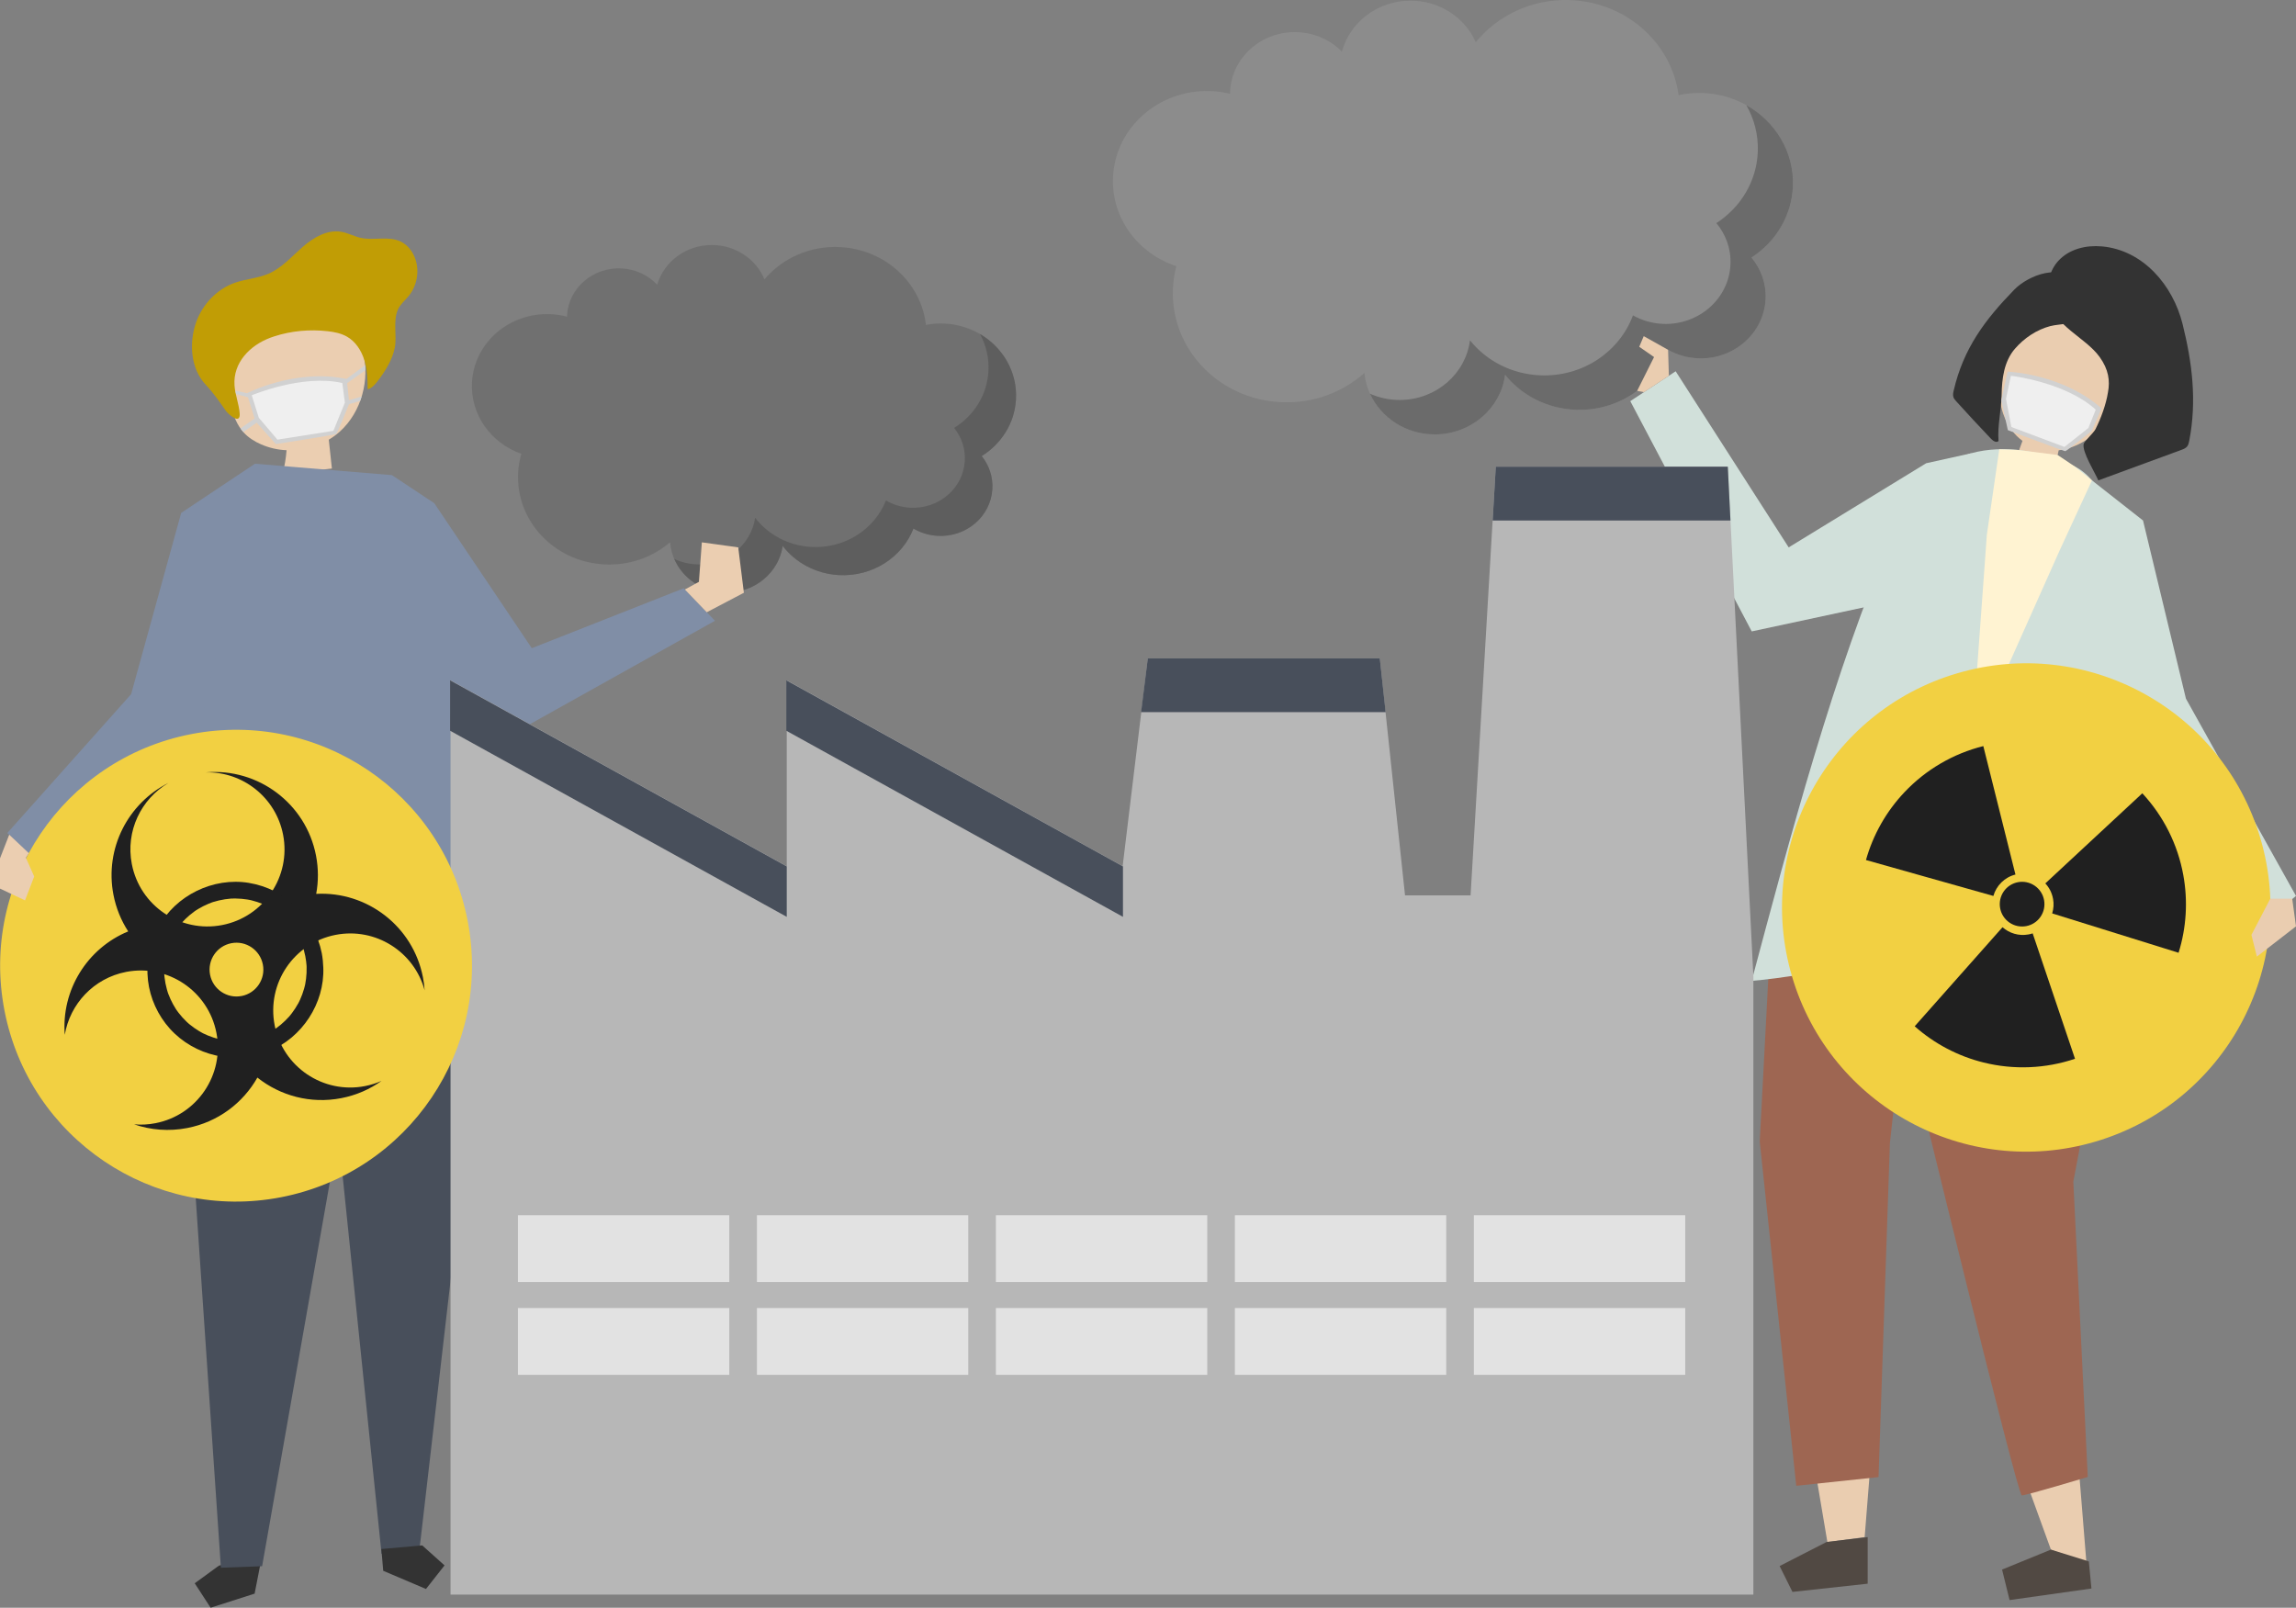
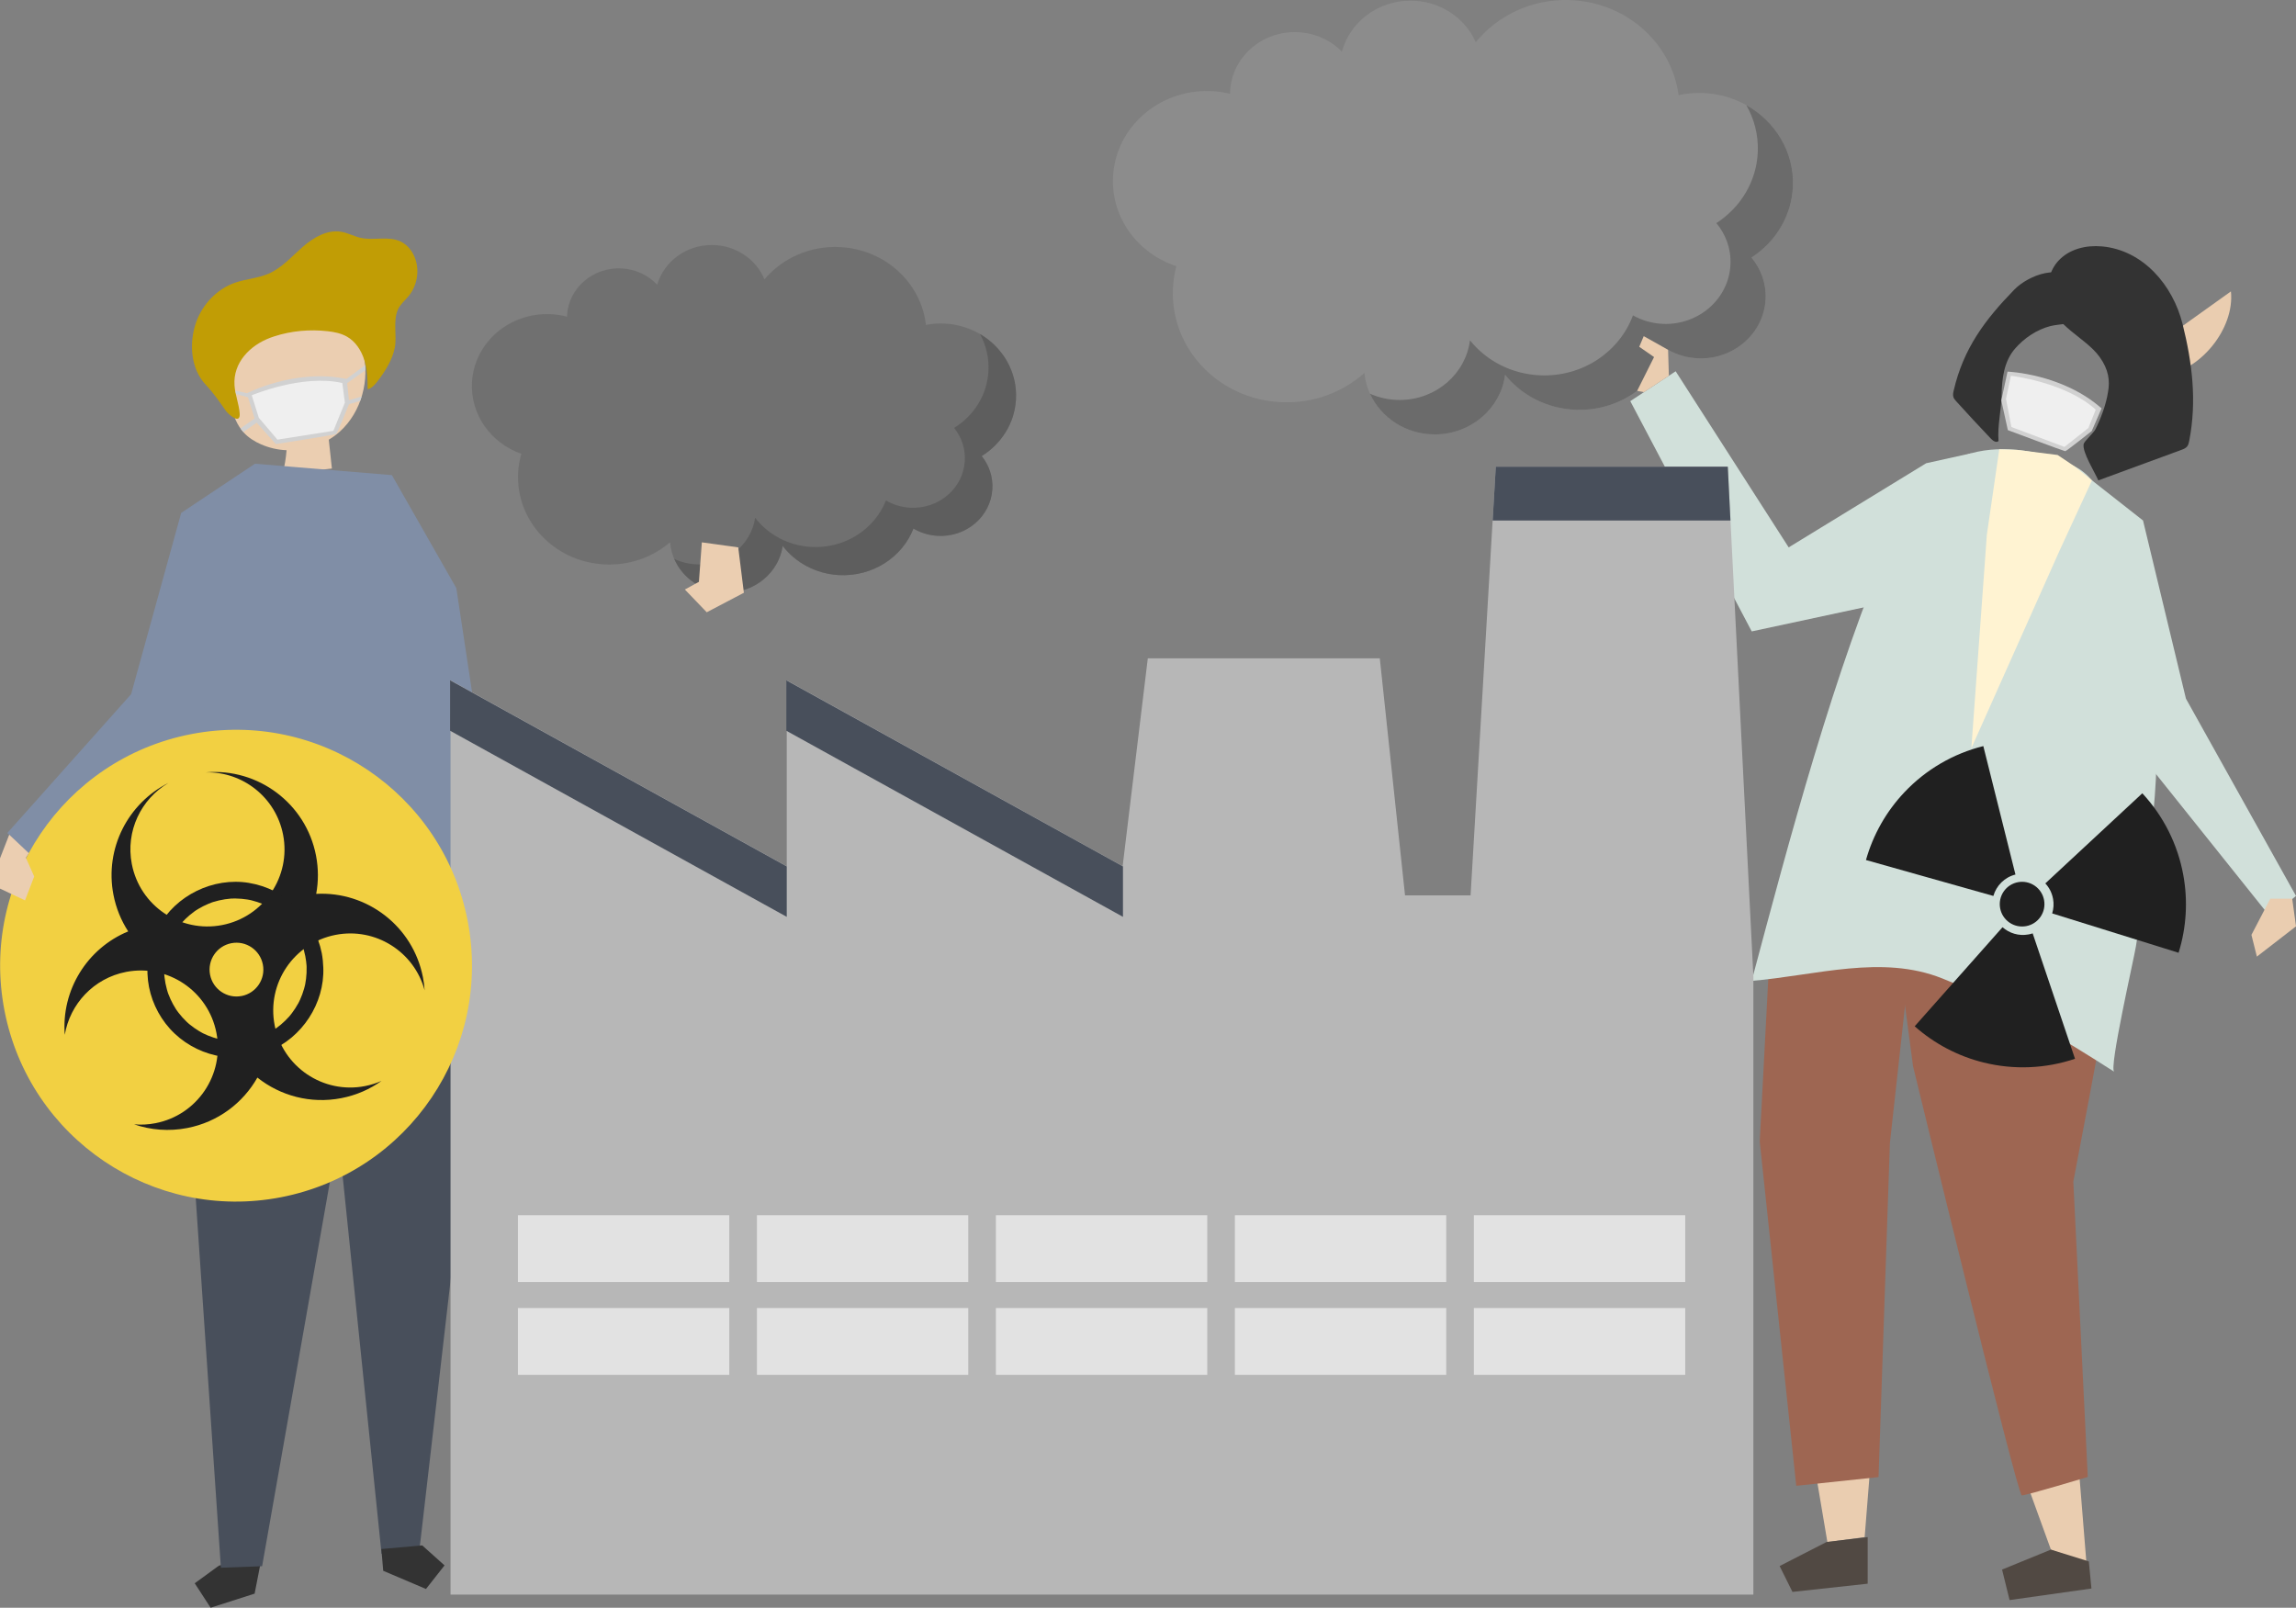
<svg xmlns="http://www.w3.org/2000/svg" xml:space="preserve" width="481.819mm" height="337.409mm" version="1.1" style="shape-rendering:geometricPrecision; text-rendering:geometricPrecision; image-rendering:optimizeQuality; fill-rule:evenodd; clip-rule:evenodd" viewBox="0 0 947.52 663.53">
  <rect x="0" y="0" width="947.52" height="663.53" fill="#808080" stroke="none" />
  <defs>
    <style type="text/css">
   
    .fil17 {fill:#202020;fill-rule:nonzero}
    .fil1 {fill:#333333;fill-rule:nonzero}
    .fil2 {fill:#484F5B;fill-rule:nonzero}
    .fil7 {fill:#514943;fill-rule:nonzero}
    .fil11 {fill:#5E5E5E;fill-rule:nonzero}
    .fil13 {fill:#6B6B6B;fill-rule:nonzero}
    .fil10 {fill:#707070;fill-rule:nonzero}
    .fil5 {fill:#808EA6;fill-rule:nonzero}
    .fil12 {fill:#8C8C8C;fill-rule:nonzero}
    .fil8 {fill:#9E6652;fill-rule:nonzero}
    .fil14 {fill:#B7B7B7;fill-rule:nonzero}
    .fil4 {fill:#C19D05;fill-rule:nonzero}
    .fil18 {fill:#D1D1D1;fill-rule:nonzero}
    .fil0 {fill:#D1E0DA;fill-rule:nonzero}
    .fil15 {fill:#E2E2E2;fill-rule:nonzero}
    .fil6 {fill:#EACDB0;fill-rule:nonzero}
    .fil3 {fill:#EBCEB1;fill-rule:nonzero}
    .fil19 {fill:#EFEFEF;fill-rule:nonzero}
    .fil16 {fill:#F2D042;fill-rule:nonzero}
    .fil9 {fill:#FFF3D2;fill-rule:nonzero}
   
  </style>
  </defs>
  <g id="Слой_x0020_1">
    <g id="_2242250331008">
      <polygon class="fil0" points="813.54,187.06 794.89,191.19 738.16,225.91 691.52,153.23 672.79,165.55 722.91,260.59 797.67,244.55 " />
      <polygon class="fil0" points="863.32,198.26 884.39,214.81 902.1,288.34 947.52,369.76 936.9,378.43 877.71,304.43 " />
      <polygon class="fil1" points="106.77,649.04 105.08,657.71 86.92,663.53 80.36,653.44 90.29,646.2 108.45,640.38 " />
      <polygon class="fil2" points="145.78,433.08 108.17,646.4 91.16,647.02 81.06,498.69 76.28,425.02 " />
      <polygon class="fil2" points="197.23,430.81 173.06,639.91 157.46,641.28 140.96,481.06 127.87,433.82 " />
      <polygon class="fil1" points="157.38,639.3 158.15,648.29 175.79,655.79 183.45,646.06 174.25,637.81 " />
      <polygon class="fil2" points="80.36,436.92 72.67,412.29 80.36,384.34 197.23,388.41 197.23,430.81 " />
      <path class="fil3" d="M142.63 129.57c-11.81,7.38 -28.51,3.16 -39.3,12.06 -7.02,5.79 -9.62,16.14 -7.96,25.39 0.78,4.31 2.44,8.58 5.42,11.71 1.93,2.03 4.34,3.51 6.86,4.62 3.37,1.49 6.98,2.3 10.61,2.47 -0.26,3.33 -0.81,6.63 -1.65,9.86 6.79,-0.77 13.57,-1.54 20.36,-2.31 -0.43,-3.97 -0.86,-7.94 -1.29,-11.9 1.65,-0.99 3.23,-2.13 4.67,-3.44 8.71,-7.94 12.49,-21.28 9.37,-33.02 -1.46,-5.5 -4.27,-10.51 -7.08,-15.42z" />
      <path class="fil4" d="M111.62 139.36c0.49,-0.18 0.98,-0.35 1.47,-0.51 7.12,-2.32 14.74,-3 22.17,-2.15 2.74,0.31 5.52,0.86 7.92,2.23 3.55,2.02 5.93,5.7 7.15,9.6 1.22,3.9 1.4,8.04 1.41,12.13 1.66,-0.43 2.89,-1.8 3.94,-3.15 3.09,-3.98 6.24,-8.91 7.23,-13.93 1,-5.08 -0.82,-11.02 1.3,-15.81 0.98,-2.21 2.97,-3.79 4.49,-5.67 3.3,-4.06 4.41,-9.82 2.84,-14.81 -1.01,-3.21 -3.15,-6.15 -6.18,-7.6 -5.01,-2.41 -11.05,-0.33 -16.48,-1.52 -2.76,-0.6 -5.29,-2.04 -8.07,-2.51 -5.86,-0.99 -11.56,2.44 -16.03,6.36 -4.47,3.92 -8.51,8.59 -13.97,10.95 -4.38,1.9 -9.3,2.14 -13.8,3.7 -7.52,2.61 -13.52,8.98 -16.13,16.5 -2.92,8.43 -2.23,19.02 4.03,25.62 3.14,3.31 5.69,7.03 8.29,10.75 0.9,1.29 6.1,6.07 5.71,1.06 -0.3,-3.89 -1.86,-7.61 -2.13,-11.5 -0.67,-9.49 6.47,-16.64 14.83,-19.73z" />
      <path class="fil5" d="M161.74 196.09l-56.52 -4.71c0,0 -18.63,24.28 -39.15,94.13 -20.51,69.85 -5.31,131.68 -5.31,131.68 0,0 63.76,-11.49 153.79,-1.15l-26.23 -173.31 -26.59 -46.63z" />
      <polygon class="fil5" points="105.22,191.38 74.77,211.69 54.11,286.5 3.01,343.8 13.9,354.02 82.02,304.28 " />
-       <polygon class="fil5" points="161.74,196.09 179.22,207.68 219.46,267.52 282.17,242.79 295.06,256.2 214.56,301.18 173.98,274.82 " />
      <polygon class="fil6" points="749.13,606.8 754.13,636.42 769.51,634.38 772.2,600.63 " />
      <polygon class="fil6" points="835.75,610.25 846.38,639.55 861.09,645.69 857.48,601 " />
      <polygon class="fil7" points="770.76,634.38 753.83,636.38 734.42,646.33 739.72,657 770.76,653.61 " />
      <polygon class="fil7" points="846.38,639.55 826.22,647.78 829.32,660.37 863.1,655.6 862.02,644.42 " />
      <polygon class="fil8" points="730.07,397.67 726.21,471.1 741.28,613.21 775.24,609.61 779.93,471.79 789.77,382.48 " />
      <path class="fil8" d="M783.48 394.84l6.01 45.24c0,0 43.02,177.11 44.87,177.11 1.85,0 27.23,-7.63 27.23,-7.63l-5.96 -121.87c0,0 12.96,-67.99 12.96,-69.84 0,-1.85 -85.1,-23.01 -85.1,-23.01z" />
-       <path class="fil6" d="M877.59 151.06c-2.44,-23.65 -32.46,-38.22 -45.35,-14.16 -3.87,7.23 -6.97,15.13 -7.16,23.34 -0.19,8.21 2.91,16.81 9.45,21.62l0.12 0.08c-0.72,1.99 -1.45,3.97 -2.17,5.96 -0.15,0.43 -0.31,0.9 -0.14,1.32 0.18,0.48 0.7,0.71 1.19,0.89 2.32,0.89 4.65,1.77 6.97,2.66 1.15,0.44 2.35,0.89 3.58,0.76 2.68,-0.27 4.39,-3.11 5.08,-5.76 0.16,-0.64 0.29,-1.28 0.43,-1.93 15.28,-1.86 29.61,-19.32 28.02,-34.78z" />
+       <path class="fil6" d="M877.59 151.06l0.12 0.08c-0.72,1.99 -1.45,3.97 -2.17,5.96 -0.15,0.43 -0.31,0.9 -0.14,1.32 0.18,0.48 0.7,0.71 1.19,0.89 2.32,0.89 4.65,1.77 6.97,2.66 1.15,0.44 2.35,0.89 3.58,0.76 2.68,-0.27 4.39,-3.11 5.08,-5.76 0.16,-0.64 0.29,-1.28 0.43,-1.93 15.28,-1.86 29.61,-19.32 28.02,-34.78z" />
      <path class="fil1" d="M831.5 143.96c-4.47,5.21 -5.36,12.29 -5.46,18.93 -0.11,6.49 -1.78,12.59 -1.28,19.11 -0.83,0.88 -2.24,-0.01 -3.07,-0.88 -4.85,-5.09 -9.65,-10.26 -14.37,-15.48 -0.47,-0.53 -0.95,-1.07 -1.18,-1.75 -0.28,-0.86 -0.09,-1.8 0.11,-2.68 4.04,-17.45 12.95,-29.27 25,-41.66 5.85,-6.01 19.85,-11.49 25.87,-2.28 1.37,2.1 1.58,4.75 1.63,7.27 0.03,1.51 0.01,3.06 -0.55,4.45 -2.23,5.58 -7.59,4.41 -12.12,5.6 -5.58,1.47 -10.8,4.97 -14.58,9.37z" />
      <path class="fil1" d="M869.93 161.87c-0.79,5.09 -2.88,10.68 -5.15,15.25 -0.8,1.58 -4.59,4.96 -4.87,6.07 -0.8,3.22 4.72,11.94 6.03,15.07 11.41,-4.19 22.83,-8.39 34.25,-12.58 0.87,-0.32 1.79,-0.67 2.39,-1.4 0.53,-0.66 0.72,-1.54 0.89,-2.38 3.18,-16.54 1.23,-32.15 -2.76,-48.18 -3.99,-16.02 -16.29,-30.46 -33.19,-32.02 -13.65,-1.26 -24.67,7.23 -21.89,21.94 2.09,11.1 14.82,15.37 20.83,23.66 3.76,5.21 4.35,9.89 3.47,14.57z" />
      <path class="fil0" d="M856.23 192.53c0.24,0.13 0.5,0.26 0.74,0.39 11.63,6.25 18.62,28.11 22.6,40.94 10.25,33.11 12.36,66.43 9.15,101.02 -1.73,18.63 -4.29,37.17 -7.25,55.64 -0.81,5.1 -11.2,50.37 -8.98,51.79 -22.77,-14.56 -46.01,-28.55 -70.95,-38.5 -24.93,-9.95 -51.91,-1.26 -78.65,1.02 15.24,-57.17 34.34,-129.39 57.95,-183.42 2.83,-6.46 5.05,-13.46 8.79,-19.44 4.3,-6.89 9.64,-8.36 16.58,-11.83 2.38,-1.19 4.78,-2.38 7.32,-3.09 13.39,-3.73 30.41,-0.88 42.69,5.47z" />
      <polygon class="fil9" points="825.07,185.42 819.94,220.71 813.54,308.81 849.94,227.26 863.32,198.26 856.23,192.53 849.15,187.78 832.38,185.67 " />
      <path class="fil10" d="M371.27 188.12l-0.12 -0.14 0.15 0.1 -0.03 0.04zm18.83 -54.57c-2.74,-0.15 -5.41,0.04 -7.98,0.54 -1.94,-17.2 -16.61,-31.05 -35.22,-32.1 -12.57,-0.71 -24.05,4.59 -31.42,13.3 -3.4,-8.21 -11.72,-14.07 -21.5,-14.17 -10.83,-0.11 -20,6.85 -22.76,16.39 -3.63,-3.85 -8.77,-6.39 -14.6,-6.72 -11.79,-0.66 -21.91,7.96 -22.59,19.26 -0.01,0.22 -0.02,0.44 -0.02,0.66 -2.07,-0.55 -4.23,-0.9 -6.46,-1.02 -17.1,-0.96 -31.77,11.54 -32.76,27.93 -0.81,13.43 7.81,25.29 20.35,29.67 -0.69,2.41 -1.14,4.93 -1.3,7.52 -1.2,19.88 14.64,36.95 35.39,38.12 10.43,0.59 20.11,-2.96 27.31,-9.15 0.87,11.51 10.82,20.65 23.07,20.78 11.87,0.12 21.76,-8.26 23.37,-19.24 5.29,6.85 13.58,11.49 23.14,12.03 13.9,0.78 26.2,-7.33 30.84,-19.2 2.92,1.72 6.31,2.8 9.96,3.01 11.79,0.66 21.91,-7.96 22.59,-19.26 0.31,-5.12 -1.37,-9.9 -4.4,-13.67 8.02,-4.97 13.55,-13.4 14.14,-23.24 0.99,-16.39 -12.07,-30.46 -29.17,-31.42z" />
      <path class="fil11" d="M404.4 137.83c2.54,4.62 3.84,9.94 3.5,15.54 -0.6,9.84 -6.12,18.27 -14.14,23.24 3.02,3.77 4.71,8.56 4.4,13.67 -0.68,11.3 -10.8,19.92 -22.59,19.26 -3.66,-0.21 -7.05,-1.28 -9.96,-3.01 -4.65,11.87 -16.94,19.99 -30.84,19.2 -9.56,-0.54 -17.86,-5.18 -23.14,-12.03 -1.61,10.97 -11.5,19.36 -23.37,19.24 -3.59,-0.04 -6.98,-0.85 -10,-2.27 3.47,8.06 11.7,13.78 21.37,13.88 11.87,0.12 21.76,-8.26 23.37,-19.24 5.29,6.85 13.58,11.49 23.14,12.03 13.9,0.78 26.2,-7.33 30.84,-19.2 2.92,1.72 6.31,2.8 9.96,3.01 11.79,0.66 21.91,-7.96 22.59,-19.26 0.31,-5.12 -1.37,-9.9 -4.4,-13.67 8.02,-4.97 13.55,-13.4 14.14,-23.24 0.69,-11.36 -5.38,-21.6 -14.87,-27.14z" />
      <path class="fil12" d="M680.52 107.01l-0.15 -0.17c0.06,0.04 0.13,0.08 0.19,0.11l-0.04 0.05zm22.16 -68.62c-3.42,-0.13 -6.76,0.18 -9.96,0.87 -2.85,-21.44 -21.51,-38.38 -44.79,-39.22 -15.72,-0.58 -29.93,6.33 -38.91,17.39 -4.45,-10.18 -14.98,-17.28 -27.21,-17.16 -13.52,0.13 -24.81,9.05 -28.02,21.04 -4.63,-4.71 -11.12,-7.76 -18.41,-8.03 -14.75,-0.54 -27.16,10.48 -27.74,24.61 -0.01,0.28 -0.01,0.55 -0.01,0.82 -2.6,-0.63 -5.3,-1.02 -8.09,-1.12 -21.39,-0.78 -39.4,15.21 -40.23,35.7 -0.68,16.79 10.38,31.39 26.16,36.56 -0.81,3.03 -1.3,6.18 -1.43,9.43 -1.01,24.86 19.21,45.79 45.15,46.73 13.04,0.48 25.04,-4.19 33.89,-12.11 1.37,14.35 14.03,25.52 29.34,25.38 14.83,-0.14 26.98,-10.86 28.71,-24.61 6.77,8.42 17.25,14.01 29.21,14.45 17.38,0.63 32.53,-9.81 38.05,-24.75 3.69,2.08 7.95,3.34 12.52,3.51 14.75,0.54 27.17,-10.48 27.74,-24.62 0.26,-6.4 -1.97,-12.34 -5.84,-16.97 9.9,-6.4 16.6,-17.08 17.1,-29.38 0.82,-20.5 -15.84,-37.75 -37.23,-38.52z" />
      <path class="fil13" d="M720.66 43.38c3.28,5.71 5.04,12.32 4.75,19.32 -0.5,12.3 -7.2,22.98 -17.09,29.38 3.87,4.64 6.09,10.57 5.82,16.97 -0.57,14.13 -12.98,25.15 -27.73,24.62 -4.57,-0.17 -8.84,-1.43 -12.52,-3.51 -5.51,14.94 -20.67,25.39 -38.05,24.75 -11.96,-0.44 -22.44,-6.02 -29.21,-14.45 -1.74,13.75 -13.88,24.47 -28.71,24.61 -4.48,0.04 -8.74,-0.89 -12.55,-2.59 4.54,9.98 14.96,16.92 27.04,16.8 14.83,-0.14 26.98,-10.86 28.71,-24.61 6.77,8.42 17.25,14.01 29.21,14.45 17.38,0.63 32.53,-9.81 38.05,-24.75 3.69,2.08 7.95,3.34 12.52,3.51 14.75,0.54 27.17,-10.48 27.74,-24.62 0.26,-6.4 -1.97,-12.34 -5.84,-16.97 9.9,-6.4 16.6,-17.08 17.1,-29.38 0.58,-14.21 -7.27,-26.85 -19.24,-33.53z" />
      <polygon class="fil14" points="617.29,192.61 606.89,369.52 579.83,369.52 569.42,271.7 473.68,271.7 463.28,357.62 463.55,357.58 324.68,280.77 324.68,357.5 185.93,280.77 185.93,658.12 723.59,658.12 723.59,402.97 713.03,192.61 " />
-       <polygon class="fil2" points="473.68,271.7 569.42,271.7 571.82,293.9 470.91,293.9 " />
      <polygon class="fil2" points="617.29,192.61 713.03,192.61 714.13,214.81 615.99,214.81 " />
      <polygon class="fil2" points="324.5,280.77 463.43,357.58 463.43,378.39 324.49,301.58 " />
      <polygon class="fil2" points="185.75,280.77 324.68,357.58 324.68,378.39 185.74,301.58 " />
      <polygon class="fil15" points="312.37,529.11 399.59,529.11 399.59,501.54 312.37,501.54 " />
      <polygon class="fil15" points="312.37,567.41 399.59,567.41 399.59,539.84 312.37,539.84 " />
      <polygon class="fil15" points="213.74,529.11 300.97,529.11 300.97,501.54 213.74,501.54 " />
      <polygon class="fil15" points="213.74,567.41 300.97,567.41 300.97,539.84 213.74,539.84 " />
      <polygon class="fil15" points="410.99,529.11 498.22,529.11 498.22,501.54 410.99,501.54 " />
      <polygon class="fil15" points="410.99,567.41 498.22,567.41 498.22,539.84 410.99,539.84 " />
      <polygon class="fil15" points="509.62,529.11 596.84,529.11 596.84,501.54 509.62,501.54 " />
      <polygon class="fil15" points="509.62,567.41 596.84,567.41 596.84,539.84 509.62,539.84 " />
      <polygon class="fil15" points="608.24,529.11 695.46,529.11 695.46,501.54 608.24,501.54 " />
      <polygon class="fil15" points="608.24,567.41 695.46,567.41 695.46,539.84 608.24,539.84 " />
-       <path class="fil16" d="M807.68 277.89c53.37,-15.75 109.41,14.76 125.16,68.13 15.75,53.37 -14.75,109.41 -68.13,125.15 -53.38,15.75 -109.41,-14.76 -125.16,-68.13 -15.75,-53.37 14.76,-109.41 68.13,-125.15z" />
      <path class="fil17" d="M847.26 370.93c0.38,2.09 0.23,4.14 -0.36,6.04l52.16 16.25c3.24,-10.38 3.9,-21.39 1.95,-32.08 -2.29,-12.63 -8.17,-24.34 -16.91,-33.74l-40.03 37.19c1.6,1.71 2.73,3.88 3.18,6.35z" />
      <path class="fil17" d="M831.74 360.92l-13.26 -53c-12.45,3.11 -23.76,9.73 -32.57,19.06 -7.47,7.9 -12.91,17.49 -15.86,27.96l52.58 14.83c1.21,-4.25 4.6,-7.72 9.12,-8.84z" />
      <path class="fil17" d="M837.08 385.66c-3.98,0.73 -7.86,-0.5 -10.68,-2.98l-36.24 40.88c8.13,7.21 17.89,12.35 28.45,14.96 12.46,3.09 25.55,2.55 37.71,-1.55l-17.47 -51.76c-0.57,0.19 -1.16,0.35 -1.78,0.46z" />
      <path class="fil17" d="M839.73 365.57c4.19,2.9 5.23,8.64 2.34,12.83 -2.89,4.19 -8.64,5.24 -12.83,2.34 -4.18,-2.9 -5.23,-8.64 -2.34,-12.83 2.9,-4.19 8.64,-5.24 12.83,-2.34z" />
      <path class="fil16" d="M192.99 380.02c10.23,52.78 -24.26,103.86 -77.04,114.1 -52.78,10.23 -103.86,-24.26 -114.1,-77.04 -10.23,-52.78 24.26,-103.86 77.04,-114.1 52.78,-10.23 103.86,24.26 114.1,77.04z" />
      <path class="fil17" d="M99.7 411.06c-6.02,1.17 -11.84,-2.77 -13.01,-8.78 -1.17,-6.02 2.77,-11.84 8.78,-13.01 6.02,-1.17 11.84,2.77 13.01,8.79 1.17,6.02 -2.77,11.84 -8.78,13.01zm13.64 12.04c-3.34,-17.24 7.92,-33.93 25.16,-37.27 16.47,-3.19 32.43,6.95 36.74,22.89 -0.12,-1.79 -0.35,-3.59 -0.7,-5.39 -4.1,-21.12 -23.15,-35.55 -44.05,-34.42 0.94,-5.09 0.96,-10.43 -0.08,-15.82 -4.18,-21.56 -23.94,-36.14 -45.34,-34.33 15.15,-0.28 28.77,10.35 31.76,25.75 3.34,17.24 -7.92,33.93 -25.16,37.27 -17.24,3.34 -33.93,-7.92 -37.27,-25.17 -2.64,-13.6 3.81,-26.85 15.12,-33.48 -16.64,8.34 -26.41,27 -22.7,46.17 1.08,5.55 3.19,10.64 6.09,15.1 -16.9,6.97 -27.66,24.2 -26.18,42.69 2.13,-12.71 11.92,-23.37 25.32,-25.97 17.24,-3.34 33.93,7.93 37.27,25.17 3.34,17.24 -7.92,33.93 -25.17,37.27 -2.97,0.58 -5.92,0.72 -8.8,0.47 6.82,2.35 14.34,2.99 21.93,1.52 12.72,-2.47 23.02,-10.36 28.94,-20.82 9.41,7.48 21.9,10.96 34.63,8.49 6.19,-1.2 11.8,-3.68 16.61,-7.12 -2.15,0.95 -4.45,1.68 -6.86,2.15 -17.24,3.34 -33.93,-7.92 -37.27,-25.17z" />
      <path class="fil17" d="M126.36 397.05c0.05,0.42 0.09,0.85 0.13,1.27 0,0.05 0.01,0.21 0.02,0.33 0.01,0.18 0.02,0.49 0.02,0.48 0.04,1.61 -0.03,3.23 -0.23,4.83 -0.09,0.77 -0.22,1.52 -0.36,2.28l-0.01 0.04c-0.04,0.19 -0.09,0.39 -0.13,0.58 -0.1,0.4 -0.2,0.79 -0.31,1.18 -0.44,1.56 -1,3.09 -1.67,4.56 -0.14,0.31 -0.29,0.62 -0.44,0.92 -0.05,0.1 -0.25,0.47 -0.31,0.59 -0.39,0.71 -0.8,1.4 -1.24,2.07 -0.41,0.63 -0.84,1.25 -1.3,1.86 -0.24,0.32 -0.49,0.64 -0.74,0.95 -0.13,0.16 -0.26,0.31 -0.39,0.47l-0.09 0.11 -0.02 0.02c-1.05,1.17 -2.18,2.26 -3.38,3.27 -0.59,0.49 -1.19,0.96 -1.81,1.41 -0.16,0.12 -0.33,0.24 -0.5,0.35l-0.05 0.03c-0.38,0.24 -0.75,0.48 -1.14,0.71 -1.38,0.82 -2.82,1.54 -4.31,2.15 -0.34,0.14 -0.68,0.27 -1.03,0.4 -0.17,0.06 -0.34,0.12 -0.52,0.19l-0.1 0.03c-0.82,0.25 -1.64,0.49 -2.47,0.68 -1.68,0.39 -3.38,0.64 -5.1,0.78l-0.14 0.01c-0.12,0 -0.23,0.01 -0.35,0.01 -0.42,0.01 -0.84,0.02 -1.26,0.02 -0.83,-0.01 -1.66,-0.04 -2.49,-0.11 -0.77,-0.06 -1.54,-0.16 -2.3,-0.27 -0.41,-0.06 -0.81,-0.14 -1.21,-0.21l-0.06 -0.01c-0.24,-0.06 -0.47,-0.11 -0.71,-0.17 -1.53,-0.38 -3.03,-0.87 -4.48,-1.46 -0.69,-0.28 -1.36,-0.59 -2.03,-0.91l-0.06 -0.03c-0.18,-0.1 -0.36,-0.19 -0.53,-0.29 -0.4,-0.22 -0.79,-0.44 -1.18,-0.68 -1.34,-0.81 -2.61,-1.71 -3.82,-2.7 -0.1,-0.08 -0.42,-0.36 -0.51,-0.43 -0.25,-0.23 -0.5,-0.46 -0.75,-0.69 -0.58,-0.56 -1.15,-1.14 -1.69,-1.74 -0.54,-0.6 -1.06,-1.23 -1.56,-1.87 -0.22,-0.28 -0.43,-0.57 -0.64,-0.86 -0.12,-0.17 -0.24,-0.33 -0.35,-0.5l-0.06 -0.08 -0.04 -0.06c-0.86,-1.35 -1.64,-2.74 -2.3,-4.2 -0.33,-0.71 -0.63,-1.44 -0.9,-2.17 -0.07,-0.18 -0.13,-0.37 -0.2,-0.55l-0.02 -0.07c-0.13,-0.41 -0.25,-0.81 -0.36,-1.22 -0.46,-1.66 -0.79,-3.36 -0.98,-5.07 -0.05,-0.42 -0.09,-0.85 -0.12,-1.27l-0.01 -0.13c-0,-0.12 -0.01,-0.32 -0.01,-0.37 -0.03,-0.89 -0.02,-1.78 0.02,-2.67 0.08,-1.58 0.28,-3.15 0.58,-4.69 0.04,-0.18 0.08,-0.35 0.12,-0.53 0.1,-0.4 0.2,-0.79 0.31,-1.18 0.22,-0.78 0.47,-1.55 0.75,-2.32 0.26,-0.71 0.55,-1.41 0.86,-2.11 0.15,-0.34 0.31,-0.68 0.48,-1.02 0.13,-0.25 0.27,-0.51 0.41,-0.76 0.76,-1.36 1.61,-2.68 2.56,-3.92 0.21,-0.28 0.43,-0.56 0.65,-0.83 0.07,-0.09 0.47,-0.55 0.53,-0.64 0.49,-0.55 1.01,-1.08 1.53,-1.6 1.17,-1.13 2.41,-2.18 3.73,-3.12 0.16,-0.12 0.32,-0.23 0.49,-0.34l0.03 -0.02c0.3,-0.19 0.61,-0.39 0.91,-0.57 0.71,-0.43 1.43,-0.82 2.17,-1.2 0.7,-0.35 1.41,-0.68 2.13,-0.98 0.39,-0.16 0.78,-0.32 1.17,-0.46 0.13,-0.05 0.27,-0.1 0.4,-0.15 0.07,-0.02 0.23,-0.08 0.36,-0.12 1.59,-0.5 3.22,-0.87 4.87,-1.13 0.79,-0.12 1.59,-0.21 2.39,-0.28 0.05,-0 0.23,-0.01 0.35,-0.02 0.12,-0 0.26,-0.01 0.3,-0.01 0.47,-0.01 0.94,-0.02 1.42,-0.01 1.61,0.02 3.21,0.16 4.79,0.41 0.35,0.06 0.71,0.12 1.06,0.19l0.04 0.01c0.19,0.04 0.39,0.09 0.58,0.13 0.79,0.19 1.57,0.41 2.35,0.67 1.47,0.48 2.92,1.06 4.31,1.74 0.09,0.05 0.48,0.26 0.6,0.32 0.35,0.19 0.7,0.39 1.05,0.6 0.69,0.41 1.37,0.85 2.03,1.32 0.62,0.43 1.22,0.89 1.81,1.36 0.08,0.06 0.55,0.46 0.64,0.53 0.25,0.22 0.5,0.45 0.74,0.68 1.17,1.12 2.26,2.33 3.25,3.61 0.25,0.32 0.49,0.65 0.73,0.98 0.09,0.13 0.18,0.25 0.26,0.38l0.03 0.05c0.47,0.72 0.91,1.46 1.33,2.21 0.77,1.42 1.44,2.89 2,4.41 0.04,0.11 0.08,0.22 0.12,0.33l0.05 0.14c0.13,0.41 0.25,0.81 0.36,1.22 0.23,0.83 0.42,1.67 0.59,2.52 0.15,0.79 0.28,1.59 0.38,2.4zm-0.43 9.24c-0.1,0.55 -0.03,0.16 0,0zm-19.32 21.81c0.32,-0.11 0.15,-0.05 0,0zm-7.88 1.52c-0.15,0.01 -0.3,0.01 0,0zm-7.67 -0.58c-0.17,-0.04 -0.47,-0.11 0,0zm-21.8 -19.34c0.05,0.17 0.13,0.4 0,0zm1.62 -22.74l0.01 -0.02c0.13,-0.26 0.05,-0.1 -0.01,0.02zm9.87 -11.15c-0.13,0.09 -0.48,0.3 0,0zm22.41 -4.34c0.55,0.1 0.16,0.03 0,0zm21.8 19.3c-0.1,-0.28 -0.05,-0.14 0,0zm-22.21 -26.39c-14.77,-2.44 -30.24,5.13 -37.38,18.27 -3.67,6.76 -5.17,14.33 -4.3,21.98 0.84,7.34 4.08,14.43 9.02,19.91 10.27,11.38 26.79,15.02 40.95,9.28 13.62,-5.52 22.93,-19.73 22.38,-34.44 -0.07,-2.02 -0.26,-4.03 -0.64,-6.02 -2.97,-14.94 -15.04,-26.49 -30.03,-28.97z" />
      <polygon class="fil6" points="945.96,370.9 947.52,382.31 931.37,394.81 929.13,385.83 936.91,370.9 " />
      <polygon class="fil6" points="688.71,155.09 688.39,144.37 678.34,138.73 676.49,143.12 682.6,147.36 675.62,161.31 678.42,161.85 " />
      <path class="fil18" d="M828.47 153.38c0,0 22.56,0.79 38.81,15.17l-4.05 9.34c0,0 -10.48,8.34 -10.95,8.33 -0.48,-0.01 -23.68,-8.7 -23.68,-8.7l-2.69 -12.25 2.56 -11.88z" />
      <path class="fil19" d="M829.86 155.08c0,0 22.52,2.58 35.02,14l-3.05 7.57 -9.87 7.8 -21.9 -8.22 -2.22 -11.64 2.02 -9.51z" />
      <path class="fil18" d="M101.84 162.34c0,0 20.02,-10.43 41.24,-5.92l1.07 10.12c0,0 -5.01,12.42 -5.43,12.65 -0.42,0.23 -24.89,4.09 -24.89,4.09l-8.37 -9.34 -3.63 -11.6z" />
      <path class="fil19" d="M103.89 163.14c0,0 20.86,-8.84 37.37,-5.07l1.07 8.09 -4.74 11.65 -23.11 3.63 -7.67 -9.04 -2.92 -9.27z" />
      <polygon class="fil3" points="282.64,243.3 288.43,240.13 289.64,223.83 304.66,225.91 306.99,244.64 291.66,252.69 " />
      <polygon class="fil3" points="3.81,344.48 -0,354.25 -0,366.74 10.33,371.6 14.11,361.73 10.69,354.03 11.9,352.11 " />
      <polygon class="fil18" points="141.98,157.13 150.68,150.71 150.79,152.8 142.33,158.79 " />
      <polygon class="fil18" points="143.02,165.47 149.25,163.61 148.63,165.47 142.33,167.29 " />
      <polygon class="fil18" points="103.37,162.62 97.12,161.2 97.44,162.62 103.37,164.25 " />
      <polygon class="fil18" points="105.65,172.32 99.22,176.81 100.43,178.32 106.34,174.14 " />
    </g>
  </g>
</svg>